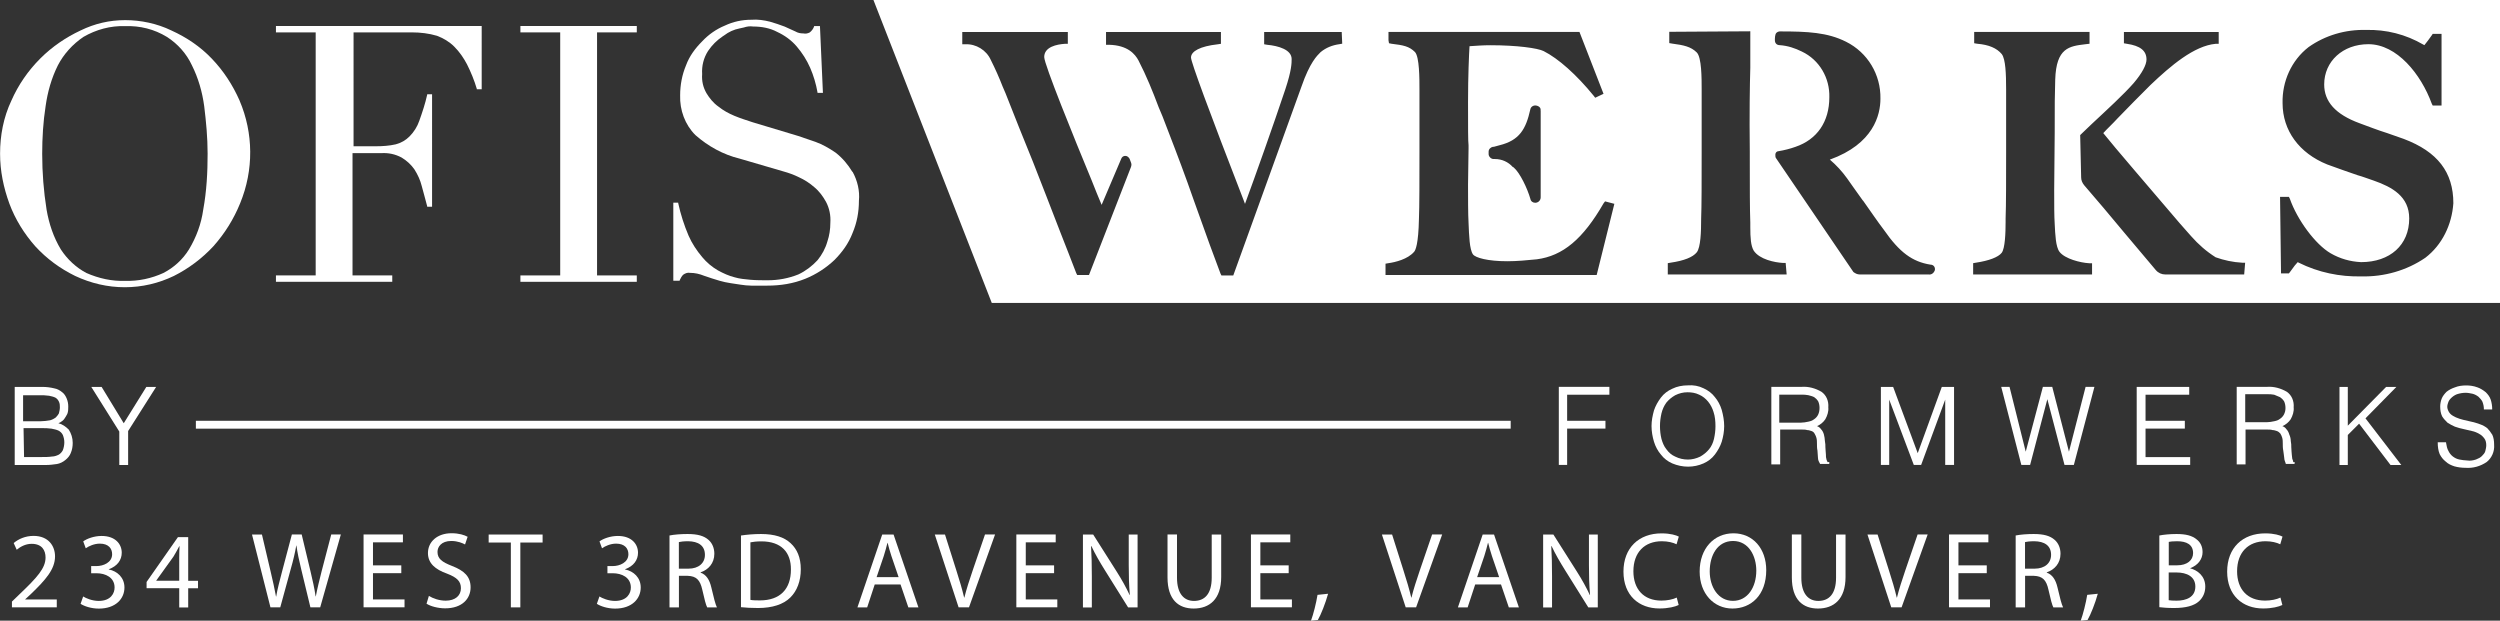
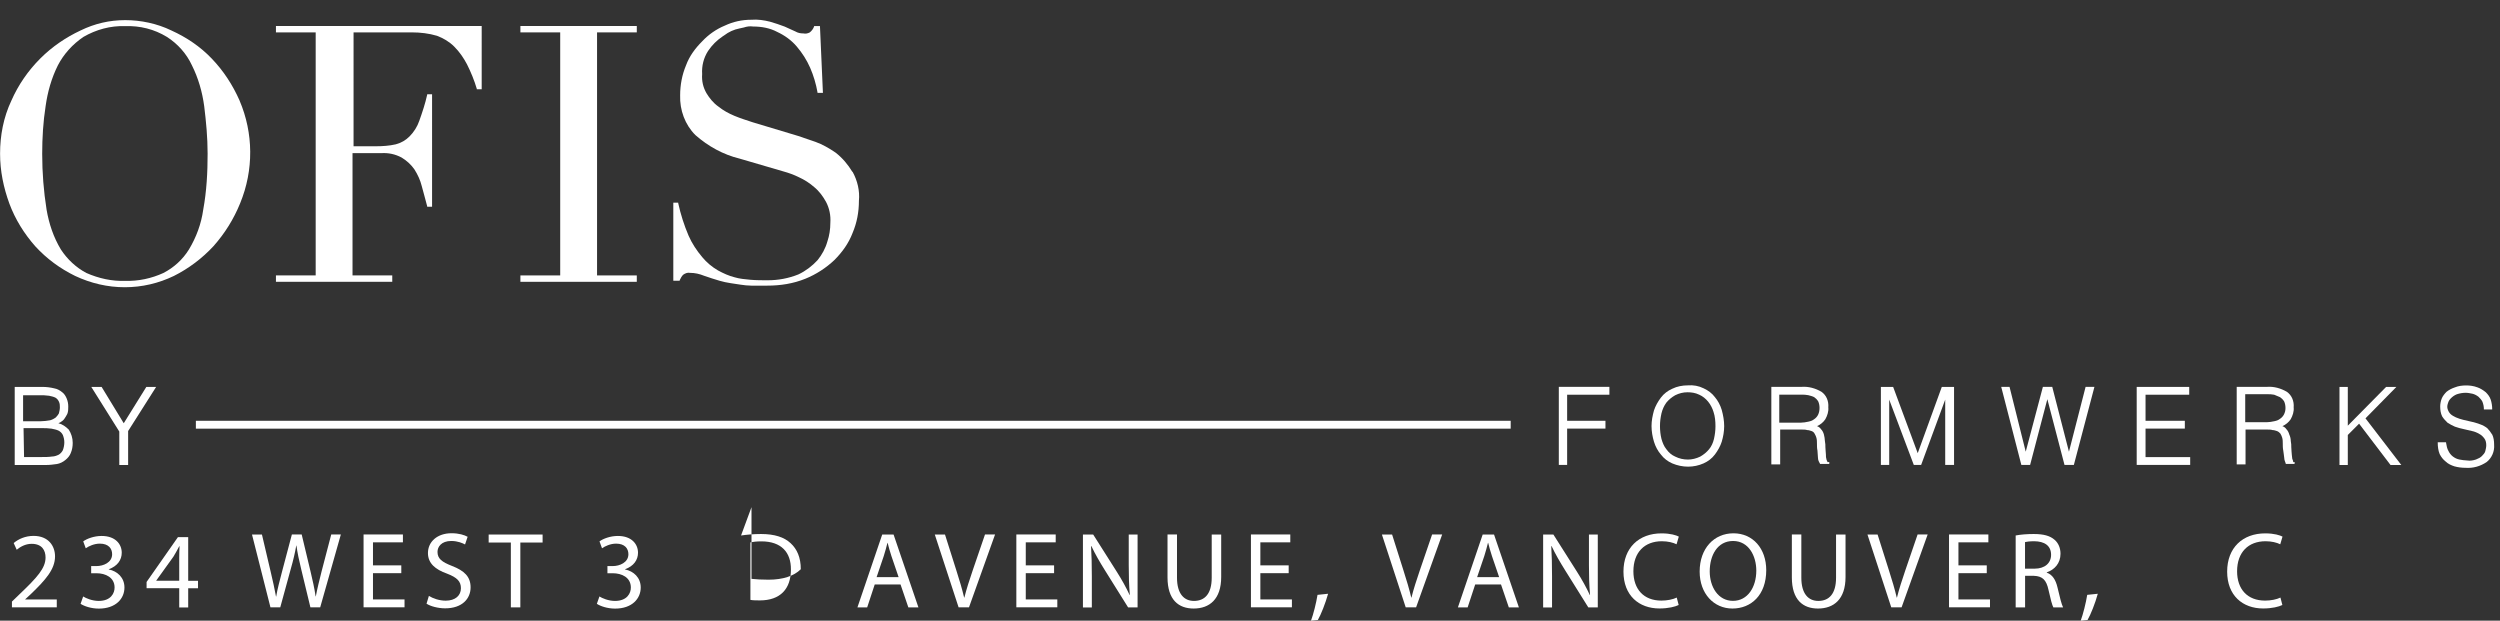
<svg xmlns="http://www.w3.org/2000/svg" id="Layer_2" data-name="Layer 2" viewBox="0 0 387.49 96.2">
  <rect x="0" y="0" width="387.49" height="96.2" fill="#333333" stroke="none" />
  <defs>
    <style>
      .cls-1 {
        fill: #fff;
        stroke-width: 0px;
      }
    </style>
  </defs>
  <g id="Layer_1-2" data-name="Layer 1">
    <polygon class="cls-1" points="241.61 72.06 242.9 72.06 242.9 66.43 248.84 66.43 248.84 65.22 242.9 65.22 242.9 61.18 249.45 61.18 249.45 59.96 241.61 59.96 241.61 72.06" />
    <path class="cls-1" d="M265.89,66.05c0,.68-.08,1.29-.23,1.98-.15.61-.38,1.14-.76,1.6-.38.46-.84.84-1.37,1.14-.61.3-1.29.46-1.9.46-.68,0-1.37-.15-1.98-.46-.53-.23-.99-.61-1.37-1.14-.38-.46-.61-1.07-.76-1.6-.15-.61-.23-1.29-.23-1.98s.08-1.29.23-1.98c.15-.61.38-1.14.76-1.67.38-.46.84-.84,1.37-1.14.61-.3,1.22-.46,1.9-.46.61,0,1.22.08,1.83.38.53.23.99.61,1.37,1.07.38.46.68,1.06.84,1.6.23.68.3,1.45.3,2.21M265.81,61.56c-.46-.61-1.07-1.06-1.75-1.37-.76-.38-1.6-.53-2.44-.46-.84,0-1.67.15-2.44.53-.68.3-1.29.76-1.75,1.37-.46.61-.84,1.29-1.07,1.98-.23.84-.38,1.6-.38,2.43s.15,1.67.38,2.43c.23.76.61,1.45,1.07,1.98.46.61,1.07,1.07,1.75,1.37,1.6.68,3.35.68,4.87,0,.68-.3,1.29-.76,1.75-1.37.46-.61.84-1.29,1.06-1.98.23-.76.38-1.6.38-2.43s-.15-1.67-.38-2.51c-.23-.76-.61-1.45-1.06-1.98" />
    <path class="cls-1" d="M281.79,64.3c-.15.3-.38.53-.61.68-.3.23-.53.3-.91.38-.38.08-.76.15-1.14.15h-3.35v-4.34h3.42c.38,0,.68,0,1.07.08.3.08.61.15.91.3.23.15.46.38.61.61.15.3.23.68.23,1.07s-.08.76-.23,1.07M283.24,71.53c-.08-.15-.15-.23-.15-.38-.08-.23-.08-.46-.08-.68,0-.31-.08-.69-.08-1.14,0-.3,0-.61-.08-.99,0-.3-.08-.68-.15-.99-.08-.3-.23-.61-.46-.84-.15-.23-.38-.38-.61-.46.53-.23.99-.61,1.29-1.07.3-.53.53-1.22.46-1.83.08-.99-.3-1.9-1.07-2.43-.91-.53-1.98-.84-3.04-.76h-4.72v12.02h1.37v-5.4h3.42c.23,0,.53,0,.76.08.23,0,.46.08.68.15.23.08.38.23.46.38.15.23.23.46.3.68.08.3.08.61.08.84,0,.38,0,.76.08,1.14,0,.38.08.76.08,1.14,0,.3.15.61.3.84v.08h1.45v-.3h-.08c-.15.08-.23,0-.23-.08" />
    <polygon class="cls-1" points="297.24 70.24 293.43 59.97 291.53 59.97 291.53 72.06 292.82 72.06 292.82 61.94 296.63 72.06 297.77 72.06 301.5 61.94 301.5 72.06 302.87 72.06 302.87 59.97 300.97 59.97 297.24 70.24" />
    <polygon class="cls-1" points="320.68 70.01 318.09 59.96 316.64 59.96 313.98 70.01 311.47 59.96 310.18 59.96 313.3 72.06 314.66 72.06 317.33 61.87 319.99 72.06 321.44 72.06 324.63 59.96 323.26 59.96 320.68 70.01" />
    <polygon class="cls-1" points="332.55 66.43 338.64 66.43 338.64 65.22 332.55 65.22 332.55 61.18 339.32 61.18 339.32 59.97 331.18 59.97 331.18 72.06 339.47 72.06 339.47 70.85 332.55 70.85 332.55 66.43" />
    <path class="cls-1" d="M353.4,61.56c.23.15.46.38.61.61.15.3.23.68.23,1.07s-.08.68-.23.99c-.15.3-.38.53-.61.68-.3.23-.53.3-.91.38-.38.08-.76.15-1.14.15h-3.35v-4.34h3.42c.38,0,.68,0,1.07.08.3.15.61.23.91.38M355.45,71.53c-.08-.15-.08-.3-.15-.38,0-.15-.08-.46-.08-.68s-.08-.69-.08-1.14c0-.3,0-.61-.08-.99,0-.3-.08-.68-.23-.99-.08-.3-.23-.61-.46-.84-.15-.23-.38-.38-.61-.46.53-.23.99-.61,1.29-1.07.3-.53.53-1.22.46-1.83.08-.99-.3-1.9-1.07-2.43-.91-.53-1.98-.84-3.04-.76h-4.72v12.02h1.37v-5.4h3.42c.23,0,.53,0,.76.08.23,0,.46.08.68.15.23.08.38.23.53.38.15.23.23.46.3.68.08.3.08.61.08.84,0,.38,0,.76.08,1.14.08.38.08.76.15,1.14,0,.3.15.61.23.84v.08h1.37v-.3h-.08c-.15.08-.15,0-.15-.08" />
    <polygon class="cls-1" points="371.43 59.97 369.84 59.97 363.9 65.98 363.9 59.97 362.61 59.97 362.61 72.07 363.9 72.07 363.9 67.42 365.65 65.67 370.52 72.07 372.19 72.07 366.64 64.84 371.43 59.97" />
    <path class="cls-1" d="M386.27,67.35c-.23-.38-.46-.68-.76-.99-.3-.23-.68-.46-1.14-.61-.46-.15-.84-.3-1.29-.38l-1.29-.3c-.38-.08-.76-.23-1.14-.38-.3-.15-.61-.3-.84-.53-.23-.23-.38-.53-.46-.84-.08-.3,0-.61.08-.84.08-.3.23-.53.46-.76.23-.23.53-.46.91-.61.46-.15.91-.23,1.37-.23.38,0,.68.08,1.07.15.3.08.61.23.91.46.23.23.46.46.61.76.15.38.23.76.23,1.14v.08h1.29v-.08c0-.46-.08-.99-.23-1.45-.15-.46-.46-.84-.76-1.14-.38-.31-.84-.61-1.29-.76-.61-.23-1.22-.3-1.75-.3-.61,0-1.22.08-1.75.3-.46.15-.91.38-1.29.68-.3.3-.61.68-.76,1.07-.15.38-.23.84-.23,1.22,0,.53.08,1.07.3,1.52.23.38.53.68.84.99.38.23.76.46,1.14.61.46.15.91.3,1.37.38l1.29.3c.38.08.76.23,1.14.46.3.15.53.38.76.68.23.3.3.68.3,1.07,0,.3-.08.61-.15.91-.08.3-.31.53-.53.76-.23.23-.53.38-.91.53-.46.15-.91.23-1.37.15-.38,0-.84-.08-1.22-.15-.38-.08-.68-.23-.99-.46-.3-.23-.53-.53-.68-.84-.23-.38-.3-.84-.38-1.29v-.08h-1.29v.08c0,.61.08,1.22.3,1.75.23.46.53.84.91,1.14.38.38.91.61,1.37.76.53.15,1.14.23,1.75.23,1.14.08,2.28-.23,3.27-.91.76-.61,1.22-1.6,1.14-2.66,0-.61-.08-1.14-.3-1.6" />
    <path class="cls-1" d="M8.68,64.68c-.31.23-.61.38-.91.46-.46.08-.99.15-1.45.15h-2.74v-4.03h2.51c.53,0,.99,0,1.52.08.38.08.69.15.99.3.23.15.38.3.53.61.15.3.15.61.15.91s-.08.61-.15.91c-.08.15-.23.38-.46.61M3.65,66.36h2.89c.46,0,.91,0,1.45.08.38.08.76.15,1.07.3.3.15.53.38.68.68.15.38.23.76.23,1.14s-.08.84-.23,1.22c-.15.3-.38.53-.61.68-.3.15-.68.3-1.06.3-.53.08-1.07.08-1.6.08h-2.74l-.08-4.49ZM9.06,65.6c.08-.08.23-.08.3-.15.23-.15.46-.3.61-.53.15-.23.31-.46.46-.76.15-.38.15-.76.15-1.14,0-.46-.08-.84-.23-1.22-.15-.38-.38-.76-.69-.99-.38-.31-.76-.53-1.22-.61-.61-.15-1.22-.23-1.83-.23H2.28v12.1h4.95c.53,0,1.06-.08,1.6-.15.46-.08.91-.3,1.29-.61.38-.3.69-.68.84-1.07.23-.53.31-1.07.31-1.6,0-.76-.23-1.45-.61-2.05-.46-.46-.99-.84-1.6-.99" />
    <polygon class="cls-1" points="22.68 59.97 19.18 65.6 15.75 59.97 14.15 59.97 18.49 66.89 18.49 72.07 19.86 72.07 19.86 66.81 24.2 59.97 22.68 59.97" />
    <rect class="cls-1" x="30.36" y="65.22" width="203.79" height="1.22" />
    <path class="cls-1" d="M19.4,43.53c-2.05.08-4.11-.38-6.01-1.22-1.6-.84-2.97-2.13-3.96-3.65-1.14-1.9-1.83-3.96-2.21-6.16-.46-2.89-.68-5.78-.68-8.67,0-2.44.15-4.95.53-7.38.31-2.21.91-4.34,1.9-6.32.91-1.75,2.28-3.27,3.96-4.41,1.98-1.14,4.19-1.75,6.47-1.67,2.28-.08,4.49.46,6.47,1.67,1.67,1.07,3.04,2.59,3.88,4.41.99,1.98,1.6,4.11,1.9,6.32.3,2.43.53,4.87.53,7.38,0,2.89-.15,5.78-.68,8.67-.31,2.21-1.07,4.26-2.21,6.16-.99,1.6-2.36,2.82-3.96,3.65-1.83.84-3.88,1.29-5.94,1.22M37.14,15.6c-1.07-2.43-2.51-4.64-4.34-6.54-1.75-1.83-3.88-3.27-6.24-4.34-2.21-1.07-4.72-1.6-7.15-1.6s-4.72.53-6.92,1.6c-2.28,1.07-4.41,2.51-6.24,4.34-1.9,1.9-3.42,4.11-4.49,6.54-1.22,2.59-1.75,5.4-1.75,8.22,0,2.66.53,5.25,1.45,7.76.91,2.43,2.28,4.64,4.03,6.62,1.75,1.9,3.81,3.42,6.16,4.57,2.43,1.14,5.02,1.75,7.69,1.75s5.25-.61,7.61-1.75c2.28-1.14,4.41-2.74,6.16-4.64,1.75-1.98,3.12-4.18,4.11-6.62,2.13-5.17,2.06-10.88-.08-15.9" />
    <path class="cls-1" d="M42.77,4.03v.99h6.16v37.67h-6.16v.99h18.03v-.99h-6.16v-18.95h4.41c1.14-.08,2.21.15,3.2.68.76.46,1.45,1.07,1.98,1.83.53.84.91,1.67,1.14,2.59.3.99.53,2.05.84,3.12v.08h.76V14.61h-.76v.08c-.3,1.37-.76,2.74-1.22,4.03-.31.91-.84,1.75-1.52,2.43-.61.61-1.29.99-2.13,1.22-.99.23-2.06.3-3.04.3h-3.5V5.02h9.06c1.29,0,2.59.15,3.88.53.99.38,1.9.91,2.66,1.67.84.84,1.45,1.75,1.98,2.74.61,1.22,1.14,2.51,1.52,3.8v.08h.76V4.03h-31.88Z" />
    <polygon class="cls-1" points="98.7 5.02 98.7 4.03 80.66 4.03 80.66 5.02 86.83 5.02 86.83 42.69 80.66 42.69 80.66 43.68 98.7 43.68 98.7 42.69 92.54 42.69 92.54 5.02 98.7 5.02" />
    <path class="cls-1" d="M132.11,26.63c-.69-1.14-1.52-2.13-2.59-2.97-.99-.68-2.06-1.29-3.12-1.67-1.14-.38-1.98-.68-2.66-.91l-7.08-2.13c-.91-.3-1.9-.61-2.81-.99-.91-.38-1.75-.84-2.51-1.45-.76-.53-1.37-1.29-1.83-2.05-.53-.91-.76-1.9-.68-2.97-.08-1.29.23-2.51.91-3.58.61-.91,1.37-1.67,2.28-2.28l.23-.15c.68-.53,1.52-.91,2.36-1.07l.68-.15c.46-.15.91-.23,1.45-.15,1.29,0,2.59.23,3.73.84,1.14.53,2.21,1.29,3.04,2.28.84.99,1.52,2.05,2.06,3.27.53,1.22.91,2.51,1.14,3.81v.08h.84l-.46-10.35h-.91v.08c-.15.38-.38.68-.68.91-.3.15-.61.23-.99.15-.46,0-.84-.08-1.22-.3l-1.67-.76c-.76-.3-1.52-.53-2.28-.76-.91-.23-1.9-.38-2.89-.3-1.45,0-2.82.3-4.11.91-1.29.53-2.51,1.37-3.5,2.43-1.07,1.07-1.98,2.28-2.51,3.73-.61,1.45-.91,3.04-.91,4.64-.08,2.28.76,4.57,2.36,6.16,1.98,1.75,4.34,3.04,6.85,3.65l6.77,1.98c.84.23,1.67.53,2.43.91.84.38,1.67.91,2.36,1.52.76.61,1.37,1.45,1.83,2.28.53.99.76,2.13.68,3.27,0,.99-.15,1.98-.46,2.89-.3,1.07-.84,2.05-1.52,2.89-.84.91-1.83,1.67-2.97,2.21-1.52.61-3.12.91-4.79.91-.68,0-1.83,0-2.66-.08-.84-.08-1.67-.15-2.43-.38-.91-.23-1.75-.61-2.59-1.07-.91-.53-1.75-1.22-2.43-2.05-.84-.99-1.6-2.13-2.13-3.35-.68-1.6-1.22-3.27-1.6-5.02v-.08h-.76v12.1h.99v-.08c.15-.31.3-.61.53-.84.31-.23.69-.38,1.07-.3.76,0,1.44.15,2.21.46.84.3,1.6.53,2.36.76.53.15,1.14.3,1.75.38.53.08,1.07.15,1.52.23.53.08,1.14.15,1.67.15h2.43c2.06,0,4.03-.3,5.94-1.07,1.67-.68,3.2-1.67,4.49-2.89,1.22-1.22,2.21-2.59,2.82-4.19.68-1.6.99-3.27.99-5.02.15-1.52-.23-3.12-.99-4.49" />
-     <path class="cls-1" d="M375.92,39.95c-2.89,1.98-6.39,2.97-9.89,2.89-3.35.08-6.7-.61-9.74-2.13l-.15-.08c-.23.23-.61.68-1.14,1.45l-.23.3h-1.22l-.15-11.87h1.37l.15.3c1.14,3.27,3.96,7.08,6.32,8.45,1.45.84,3.04,1.29,4.72,1.37,4.49,0,7.46-2.66,7.46-6.77,0-3.42-2.66-4.87-5.48-5.86-.91-.3-1.67-.61-2.51-.84-1.52-.53-2.89-.99-4.72-1.67-4.34-1.75-6.92-5.25-6.92-9.51-.08-3.35,1.37-6.62,4.03-8.68,2.59-1.83,5.71-2.74,8.9-2.66,3.12-.08,6.16.68,8.9,2.28l.15.08c.38-.46.76-.99,1.14-1.52l.15-.23h1.37v11.11h-1.37l-.15-.3c-1.67-4.57-5.4-9.21-9.82-9.21-3.96,0-6.85,2.66-6.85,6.24,0,2.66,1.75,4.64,5.48,6.01,1.45.53,2.81,1.07,4.26,1.52l2.59.91c5.25,1.98,7.69,5.17,7.69,9.97-.23,3.35-1.75,6.47-4.34,8.45M347.84,42.54h-12.25c-.53,0-1.07-.23-1.45-.68l-4.87-5.78c-2.28-2.74-4.26-5.1-6.24-7.38-.3-.38-.46-.76-.46-1.22l-.15-6.54.08-.08c.53-.53,1.14-1.07,1.67-1.6,2.44-2.28,5.02-4.64,6.55-6.39,1.29-1.52,1.98-2.82,1.98-3.65,0-1.37-.99-2.13-3.04-2.43l-.46-.08v-1.75h14.69v1.83h-.46c-3.35.3-7,3.42-10.12,6.39-1.6,1.6-3.42,3.42-5.1,5.17-.76.84-1.52,1.52-2.21,2.28,1.75,2.21,7.15,8.45,11.87,14l1.75,1.98c1.14,1.29,2.36,2.36,3.8,3.27,1.29.46,2.66.76,4.11.84h.46l-.15,1.83ZM324.25,42.54h-18.42v-1.75l.46-.08c1.98-.3,3.42-.84,3.96-1.52.53-.68.61-3.12.61-4.79v-.53c.08-1.83.08-6.54.08-10.35v-9.66c0-2.36-.08-4.72-.68-5.48-.76-.91-1.98-1.45-3.81-1.6l-.46-.08v-1.75h17.88v1.83l-.68.08c-2.44.3-4.49.53-4.64,5.48-.08,2.36-.08,3.88-.08,8.22l-.08,8.9c0,2.36,0,4.03.08,5.25.08,1.6.15,3.58.76,4.34.84,1.07,3.2,1.67,4.57,1.75h.46v1.75ZM298.91,42.54h-10.65c-.38,0-.68-.15-.99-.38l-11.95-17.58c-.15-.15-.15-.38-.15-.61,0-.3.23-.53.46-.53.91-.15,1.83-.38,2.66-.68,3.35-1.14,5.25-3.88,5.25-7.69.08-2.97-1.52-5.78-4.26-7.08-1.07-.53-2.21-.91-3.42-.99-.46,0-.76-.3-.76-.76v-.23s0-.68.23-.91c.15-.15.38-.23.53-.23,4.34,0,7.38.15,10.27,1.6,3.35,1.67,5.4,5.1,5.33,8.83,0,2.51-1.07,7-7.84,9.44.99.84,1.9,1.83,2.66,2.89.76,1.07,1.6,2.28,2.43,3.42l.08.08c1.14,1.6,2.21,3.2,3.2,4.49,2.43,3.5,4.41,4.95,7.23,5.4.46,0,.76.38.68.84-.15.46-.53.76-.99.68M276.92,42.54h-18.42v-1.75l.46-.08c2.05-.3,3.42-.84,4.03-1.6.61-.76.68-3.27.68-5.1v-.08c.08-1.75.08-6.32.08-10.35v-9.74c0-1.75,0-4.95-.76-5.71-.91-.91-2.05-1.14-3.8-1.37l-.46-.08v-1.75l12.56-.08v5.63c-.08,2.74-.15,7.08-.08,13.01v1.37c0,4.34,0,7.46.08,9.66v.68c0,1.67.08,2.89.53,3.65.91,1.37,3.27,1.83,4.49,1.9h.46l.15,1.75ZM238.8,17.12v13.47c0,.46-.38.84-.84.84-.38,0-.69-.23-.76-.61-.46-1.6-1.6-4.03-2.59-4.87l-.15-.08c-.68-.76-1.67-1.22-2.74-1.22h-.23c-.38,0-.76-.38-.76-.76v-.38c0-.38.3-.68.68-.76h.15l.84-.23c3.12-.76,4.11-2.51,4.79-5.55.08-.46.53-.68.91-.61.46.08.76.38.68.76M247.47,42.62h-32.72v-1.75l.46-.08c1.07-.15,2.97-.61,3.96-1.75.23-.23.68-1.22.76-5.1.08-1.75.08-6.39.08-10.35v-9.74c0-1.67,0-5.02-.69-5.78-.91-.91-1.83-1.07-3.65-1.29l-.38-.08-.08-.46v-1.29h29.6l3.73,9.59-1.29.61-.23-.3c-2.66-3.27-5.48-5.78-7.76-6.93-.91-.46-4.11-.91-8.29-.91-1.07,0-2.13.08-3.2.15-.08,1.29-.23,4.57-.23,8.67s0,6.01.08,6.7v.46l-.08,5.63c0,1.83,0,4.64.08,5.93.08,1.98.15,4.11.68,4.87.38.53,2.28,1.07,5.33,1.07,1.52,0,3.04-.15,4.57-.3,4.03-.53,7.15-3.12,10.35-8.68l.23-.3,1.44.38-2.74,11.03ZM208.05,6.77l-.46.08c-1.07.15-2.05.53-2.89,1.22l-.08.08c-.46.46-1.6,1.52-2.89,5.25l-10.58,29.3h-1.83l-.15-.3c-1.14-3.04-2.21-5.93-3.2-8.75-.68-1.83-1.29-3.65-1.9-5.33-1.29-3.58-2.59-6.92-3.88-10.27l-.61-1.45c-.91-2.43-1.9-4.87-3.12-7.23-.53-.99-1.67-2.36-4.57-2.43h-.46v-1.98h17.81v1.83l-.53.08c-2.66.3-4.11,1.06-4.11,2.05,0,.68,2.74,8.14,8.14,22.07l.23.61c1.52-4.11,4.41-12.25,6.24-17.73.99-2.97.99-4.11.99-4.72,0-1.45-2.05-2.05-3.8-2.21l-.46-.08v-1.9h12.02l.08,1.83ZM175.33,25.8l-6.54,16.82h-1.83l-.15-.3c-.84-2.13-1.6-4.19-2.43-6.24-1.52-3.88-2.89-7.53-4.26-10.96-1.52-3.73-2.89-7.15-4.26-10.65l-.46-1.07c-.53-1.37-1.14-2.74-1.83-4.11-.68-1.52-2.28-2.51-3.96-2.43h-.46v-1.9h16.36v1.83h-.46c-1.22.08-3.2.46-3.2,2.05,0,1.14,4.57,12.4,7.38,19.18.53,1.37,1.07,2.66,1.52,3.73l3.04-7.15c.15-.38.53-.53.91-.38.15.08.3.23.38.38l.23.61c.08.23.08.38,0,.61M135.38,0l18.34,46.95h233.77V0h-252.11Z" />
    <g>
      <path class="cls-1" d="M1.85,94.14v-.9l1.16-1.12c2.78-2.65,4.04-4.05,4.05-5.7,0-1.11-.54-2.13-2.16-2.13-.99,0-1.81.5-2.31.92l-.47-1.04c.75-.64,1.83-1.11,3.08-1.11,2.35,0,3.33,1.61,3.33,3.17,0,2.01-1.46,3.64-3.75,5.85l-.87.8v.03h4.89v1.22H1.85Z" />
      <path class="cls-1" d="M12.89,92.45c.42.27,1.39.69,2.41.69,1.89,0,2.48-1.21,2.46-2.11-.02-1.52-1.39-2.18-2.81-2.18h-.82v-1.11h.82c1.07,0,2.43-.55,2.43-1.84,0-.87-.55-1.64-1.91-1.64-.87,0-1.71.39-2.18.72l-.39-1.07c.57-.42,1.68-.84,2.85-.84,2.14,0,3.12,1.27,3.12,2.6,0,1.12-.67,2.08-2.01,2.56v.03c1.34.27,2.43,1.27,2.43,2.8,0,1.74-1.36,3.27-3.97,3.27-1.22,0-2.3-.39-2.83-.74l.4-1.14Z" />
      <path class="cls-1" d="M27.78,94.14v-2.97h-5.06v-.97l4.86-6.95h1.59v6.77h1.52v1.16h-1.52v2.97h-1.39ZM27.78,90.02v-3.64c0-.57.02-1.14.05-1.71h-.05c-.33.64-.6,1.11-.9,1.61l-2.66,3.7v.03h3.57Z" />
      <path class="cls-1" d="M41.92,94.14l-2.86-11.29h1.54l1.34,5.71c.34,1.41.64,2.81.84,3.9h.03c.18-1.12.54-2.46.92-3.92l1.51-5.7h1.52l1.37,5.73c.32,1.34.62,2.68.79,3.87h.03c.23-1.24.55-2.5.9-3.9l1.49-5.7h1.49l-3.2,11.29h-1.52l-1.42-5.88c-.35-1.44-.59-2.55-.74-3.69h-.03c-.2,1.12-.45,2.23-.87,3.69l-1.61,5.88h-1.52Z" />
      <path class="cls-1" d="M62.2,88.84h-4.39v4.07h4.89v1.22h-6.35v-11.29h6.1v1.22h-4.64v3.57h4.39v1.21Z" />
      <path class="cls-1" d="M66.47,92.36c.65.4,1.61.74,2.61.74,1.49,0,2.36-.79,2.36-1.93,0-1.06-.6-1.66-2.13-2.25-1.84-.65-2.98-1.61-2.98-3.2,0-1.76,1.46-3.07,3.65-3.07,1.16,0,1.99.27,2.5.55l-.4,1.19c-.37-.2-1.12-.54-2.14-.54-1.54,0-2.13.92-2.13,1.69,0,1.06.69,1.57,2.25,2.18,1.91.74,2.88,1.66,2.88,3.32,0,1.74-1.29,3.25-3.95,3.25-1.09,0-2.28-.32-2.88-.72l.37-1.22Z" />
      <path class="cls-1" d="M79.17,84.09h-3.43v-1.24h8.36v1.24h-3.45v10.05h-1.47v-10.05Z" />
      <path class="cls-1" d="M92.91,92.45c.42.27,1.39.69,2.41.69,1.89,0,2.48-1.21,2.46-2.11-.02-1.52-1.39-2.18-2.81-2.18h-.82v-1.11h.82c1.07,0,2.43-.55,2.43-1.84,0-.87-.55-1.64-1.91-1.64-.87,0-1.71.39-2.18.72l-.39-1.07c.57-.42,1.68-.84,2.85-.84,2.14,0,3.12,1.27,3.12,2.6,0,1.12-.67,2.08-2.01,2.56v.03c1.34.27,2.43,1.27,2.43,2.8,0,1.74-1.36,3.27-3.97,3.27-1.22,0-2.3-.39-2.83-.74l.4-1.14Z" />
-       <path class="cls-1" d="M103.76,83c.74-.15,1.79-.23,2.8-.23,1.56,0,2.56.28,3.27.92.57.5.89,1.27.89,2.14,0,1.49-.94,2.48-2.13,2.88v.05c.87.3,1.39,1.11,1.66,2.28.37,1.58.64,2.66.87,3.1h-1.51c-.18-.32-.44-1.29-.75-2.7-.34-1.56-.94-2.14-2.26-2.19h-1.37v4.89h-1.46v-11.14ZM105.22,88.14h1.49c1.56,0,2.55-.85,2.55-2.14,0-1.46-1.06-2.09-2.6-2.11-.7,0-1.21.07-1.44.13v4.12Z" />
-       <path class="cls-1" d="M114.86,83c.89-.13,1.94-.23,3.1-.23,2.09,0,3.58.49,4.57,1.41,1.01.92,1.59,2.23,1.59,4.05s-.57,3.35-1.63,4.39c-1.06,1.06-2.8,1.62-4.99,1.62-1.04,0-1.91-.05-2.65-.13v-11.11ZM116.31,92.98c.37.07.9.08,1.47.08,3.12,0,4.81-1.74,4.81-4.79.02-2.66-1.49-4.36-4.57-4.36-.75,0-1.32.07-1.71.15v8.91Z" />
+       <path class="cls-1" d="M114.86,83c.89-.13,1.94-.23,3.1-.23,2.09,0,3.58.49,4.57,1.41,1.01.92,1.59,2.23,1.59,4.05c-1.06,1.06-2.8,1.62-4.99,1.62-1.04,0-1.91-.05-2.65-.13v-11.11ZM116.31,92.98c.37.07.9.08,1.47.08,3.12,0,4.81-1.74,4.81-4.79.02-2.66-1.49-4.36-4.57-4.36-.75,0-1.32.07-1.71.15v8.91Z" />
      <path class="cls-1" d="M135.58,90.59l-1.17,3.55h-1.51l3.84-11.29h1.76l3.85,11.29h-1.56l-1.21-3.55h-4ZM139.28,89.45l-1.11-3.25c-.25-.74-.42-1.41-.59-2.06h-.03c-.17.67-.35,1.36-.57,2.04l-1.11,3.27h3.4Z" />
      <path class="cls-1" d="M148.58,94.14l-3.69-11.29h1.58l1.76,5.56c.49,1.52.9,2.9,1.21,4.22h.03c.32-1.31.79-2.73,1.29-4.21l1.91-5.58h1.56l-4.04,11.29h-1.61Z" />
      <path class="cls-1" d="M163.38,88.84h-4.39v4.07h4.89v1.22h-6.35v-11.29h6.1v1.22h-4.64v3.57h4.39v1.21Z" />
      <path class="cls-1" d="M167.85,94.14v-11.29h1.59l3.62,5.71c.84,1.32,1.49,2.51,2.03,3.67l.03-.02c-.13-1.51-.17-2.88-.17-4.64v-4.72h1.37v11.29h-1.47l-3.58-5.73c-.79-1.26-1.54-2.55-2.11-3.77l-.05.02c.08,1.42.12,2.78.12,4.66v4.83h-1.37Z" />
      <path class="cls-1" d="M182.43,82.85v6.69c0,2.53,1.12,3.6,2.63,3.6,1.68,0,2.75-1.11,2.75-3.6v-6.69h1.47v6.58c0,3.47-1.83,4.89-4.27,4.89-2.31,0-4.05-1.32-4.05-4.83v-6.65h1.47Z" />
      <path class="cls-1" d="M199.74,88.84h-4.39v4.07h4.89v1.22h-6.35v-11.29h6.1v1.22h-4.64v3.57h4.39v1.21Z" />
      <path class="cls-1" d="M203.2,96.2c.37-.99.82-2.78,1.01-4l1.64-.17c-.39,1.42-1.12,3.28-1.59,4.07l-1.06.1Z" />
      <path class="cls-1" d="M217.88,94.14l-3.69-11.29h1.58l1.76,5.56c.49,1.52.9,2.9,1.21,4.22h.03c.32-1.31.79-2.73,1.29-4.21l1.91-5.58h1.56l-4.04,11.29h-1.61Z" />
      <path class="cls-1" d="M228.65,90.59l-1.17,3.55h-1.51l3.84-11.29h1.76l3.85,11.29h-1.56l-1.21-3.55h-4ZM232.36,89.45l-1.11-3.25c-.25-.74-.42-1.41-.59-2.06h-.03c-.17.67-.35,1.36-.57,2.04l-1.11,3.27h3.4Z" />
      <path class="cls-1" d="M239.18,94.14v-11.29h1.59l3.62,5.71c.84,1.32,1.49,2.51,2.03,3.67l.03-.02c-.13-1.51-.17-2.88-.17-4.64v-4.72h1.37v11.29h-1.47l-3.58-5.73c-.79-1.26-1.54-2.55-2.11-3.77l-.05.02c.08,1.42.12,2.78.12,4.66v4.83h-1.37Z" />
      <path class="cls-1" d="M260.19,93.77c-.54.27-1.61.54-2.98.54-3.18,0-5.58-2.01-5.58-5.71s2.4-5.93,5.9-5.93c1.41,0,2.3.3,2.68.5l-.35,1.19c-.55-.27-1.34-.47-2.28-.47-2.65,0-4.41,1.69-4.41,4.66,0,2.76,1.59,4.54,4.34,4.54.89,0,1.79-.18,2.38-.47l.3,1.16Z" />
      <path class="cls-1" d="M273.76,88.37c0,3.89-2.36,5.95-5.24,5.95s-5.08-2.31-5.08-5.73c0-3.59,2.23-5.93,5.24-5.93s5.08,2.36,5.08,5.71ZM265,88.56c0,2.41,1.31,4.57,3.6,4.57s3.62-2.13,3.62-4.69c0-2.25-1.17-4.59-3.6-4.59s-3.62,2.23-3.62,4.71Z" />
      <path class="cls-1" d="M279.2,82.85v6.69c0,2.53,1.12,3.6,2.63,3.6,1.68,0,2.75-1.11,2.75-3.6v-6.69h1.47v6.58c0,3.47-1.83,4.89-4.27,4.89-2.31,0-4.05-1.32-4.05-4.83v-6.65h1.47Z" />
      <path class="cls-1" d="M293.14,94.14l-3.69-11.29h1.57l1.76,5.56c.49,1.52.9,2.9,1.21,4.22h.03c.32-1.31.79-2.73,1.29-4.21l1.91-5.58h1.56l-4.04,11.29h-1.61Z" />
      <path class="cls-1" d="M307.94,88.84h-4.39v4.07h4.89v1.22h-6.35v-11.29h6.1v1.22h-4.64v3.57h4.39v1.21Z" />
      <path class="cls-1" d="M312.41,83c.74-.15,1.79-.23,2.8-.23,1.56,0,2.56.28,3.27.92.57.5.89,1.27.89,2.14,0,1.49-.94,2.48-2.13,2.88v.05c.87.3,1.39,1.11,1.66,2.28.37,1.58.64,2.66.87,3.1h-1.51c-.18-.32-.44-1.29-.75-2.7-.33-1.56-.94-2.14-2.26-2.19h-1.37v4.89h-1.46v-11.14ZM313.87,88.14h1.49c1.56,0,2.55-.85,2.55-2.14,0-1.46-1.06-2.09-2.6-2.11-.7,0-1.21.07-1.44.13v4.12Z" />
      <path class="cls-1" d="M322.5,96.2c.37-.99.82-2.78,1.01-4l1.64-.17c-.38,1.42-1.12,3.28-1.59,4.07l-1.06.1Z" />
-       <path class="cls-1" d="M334.69,83c.64-.13,1.64-.23,2.66-.23,1.46,0,2.4.25,3.1.82.59.44.94,1.11.94,1.99,0,1.09-.72,2.04-1.91,2.48v.03c1.07.27,2.33,1.16,2.33,2.83,0,.97-.38,1.71-.96,2.26-.79.72-2.06,1.06-3.9,1.06-1,0-1.78-.07-2.26-.13v-11.11ZM336.15,87.62h1.32c1.54,0,2.45-.8,2.45-1.89,0-1.32-1.01-1.84-2.48-1.84-.67,0-1.06.05-1.29.1v3.64ZM336.15,93.03c.29.05.7.07,1.22.07,1.51,0,2.9-.55,2.9-2.19,0-1.54-1.32-2.18-2.92-2.18h-1.21v4.31Z" />
      <path class="cls-1" d="M353.76,93.77c-.54.27-1.61.54-2.98.54-3.18,0-5.58-2.01-5.58-5.71s2.4-5.93,5.9-5.93c1.41,0,2.29.3,2.68.5l-.35,1.19c-.55-.27-1.34-.47-2.28-.47-2.65,0-4.41,1.69-4.41,4.66,0,2.76,1.59,4.54,4.34,4.54.89,0,1.79-.18,2.38-.47l.3,1.16Z" />
    </g>
  </g>
</svg>